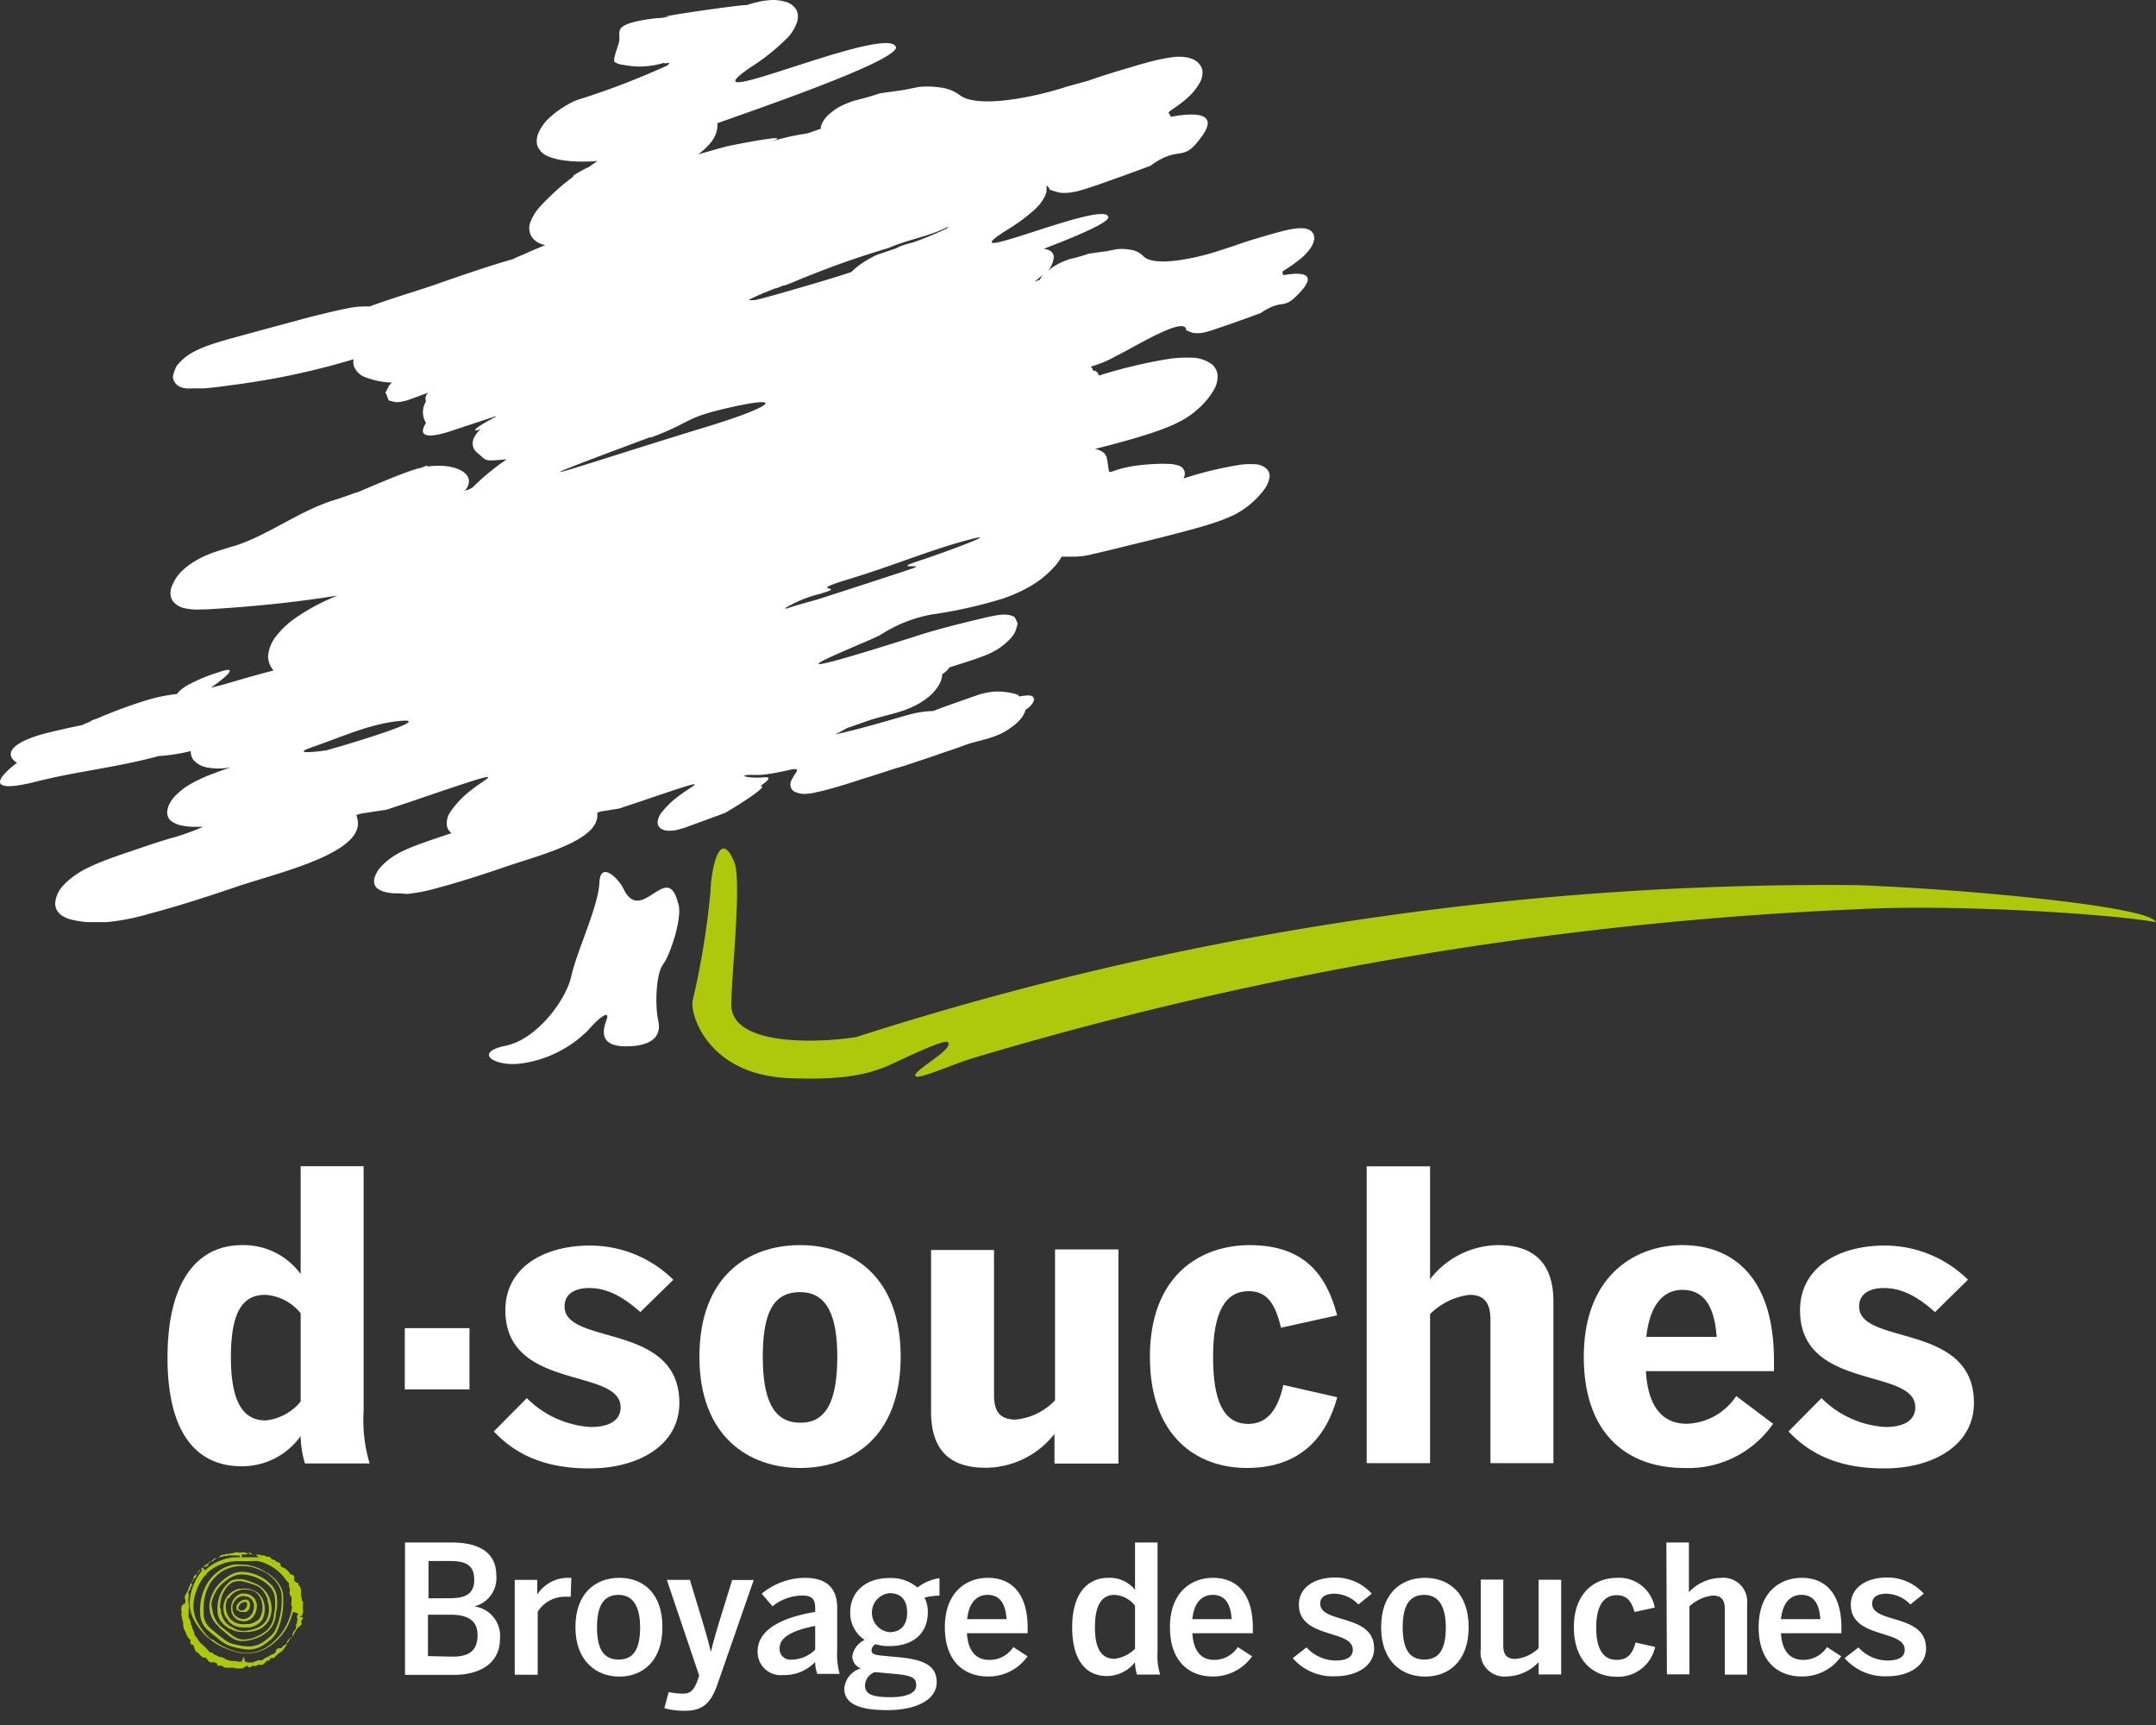
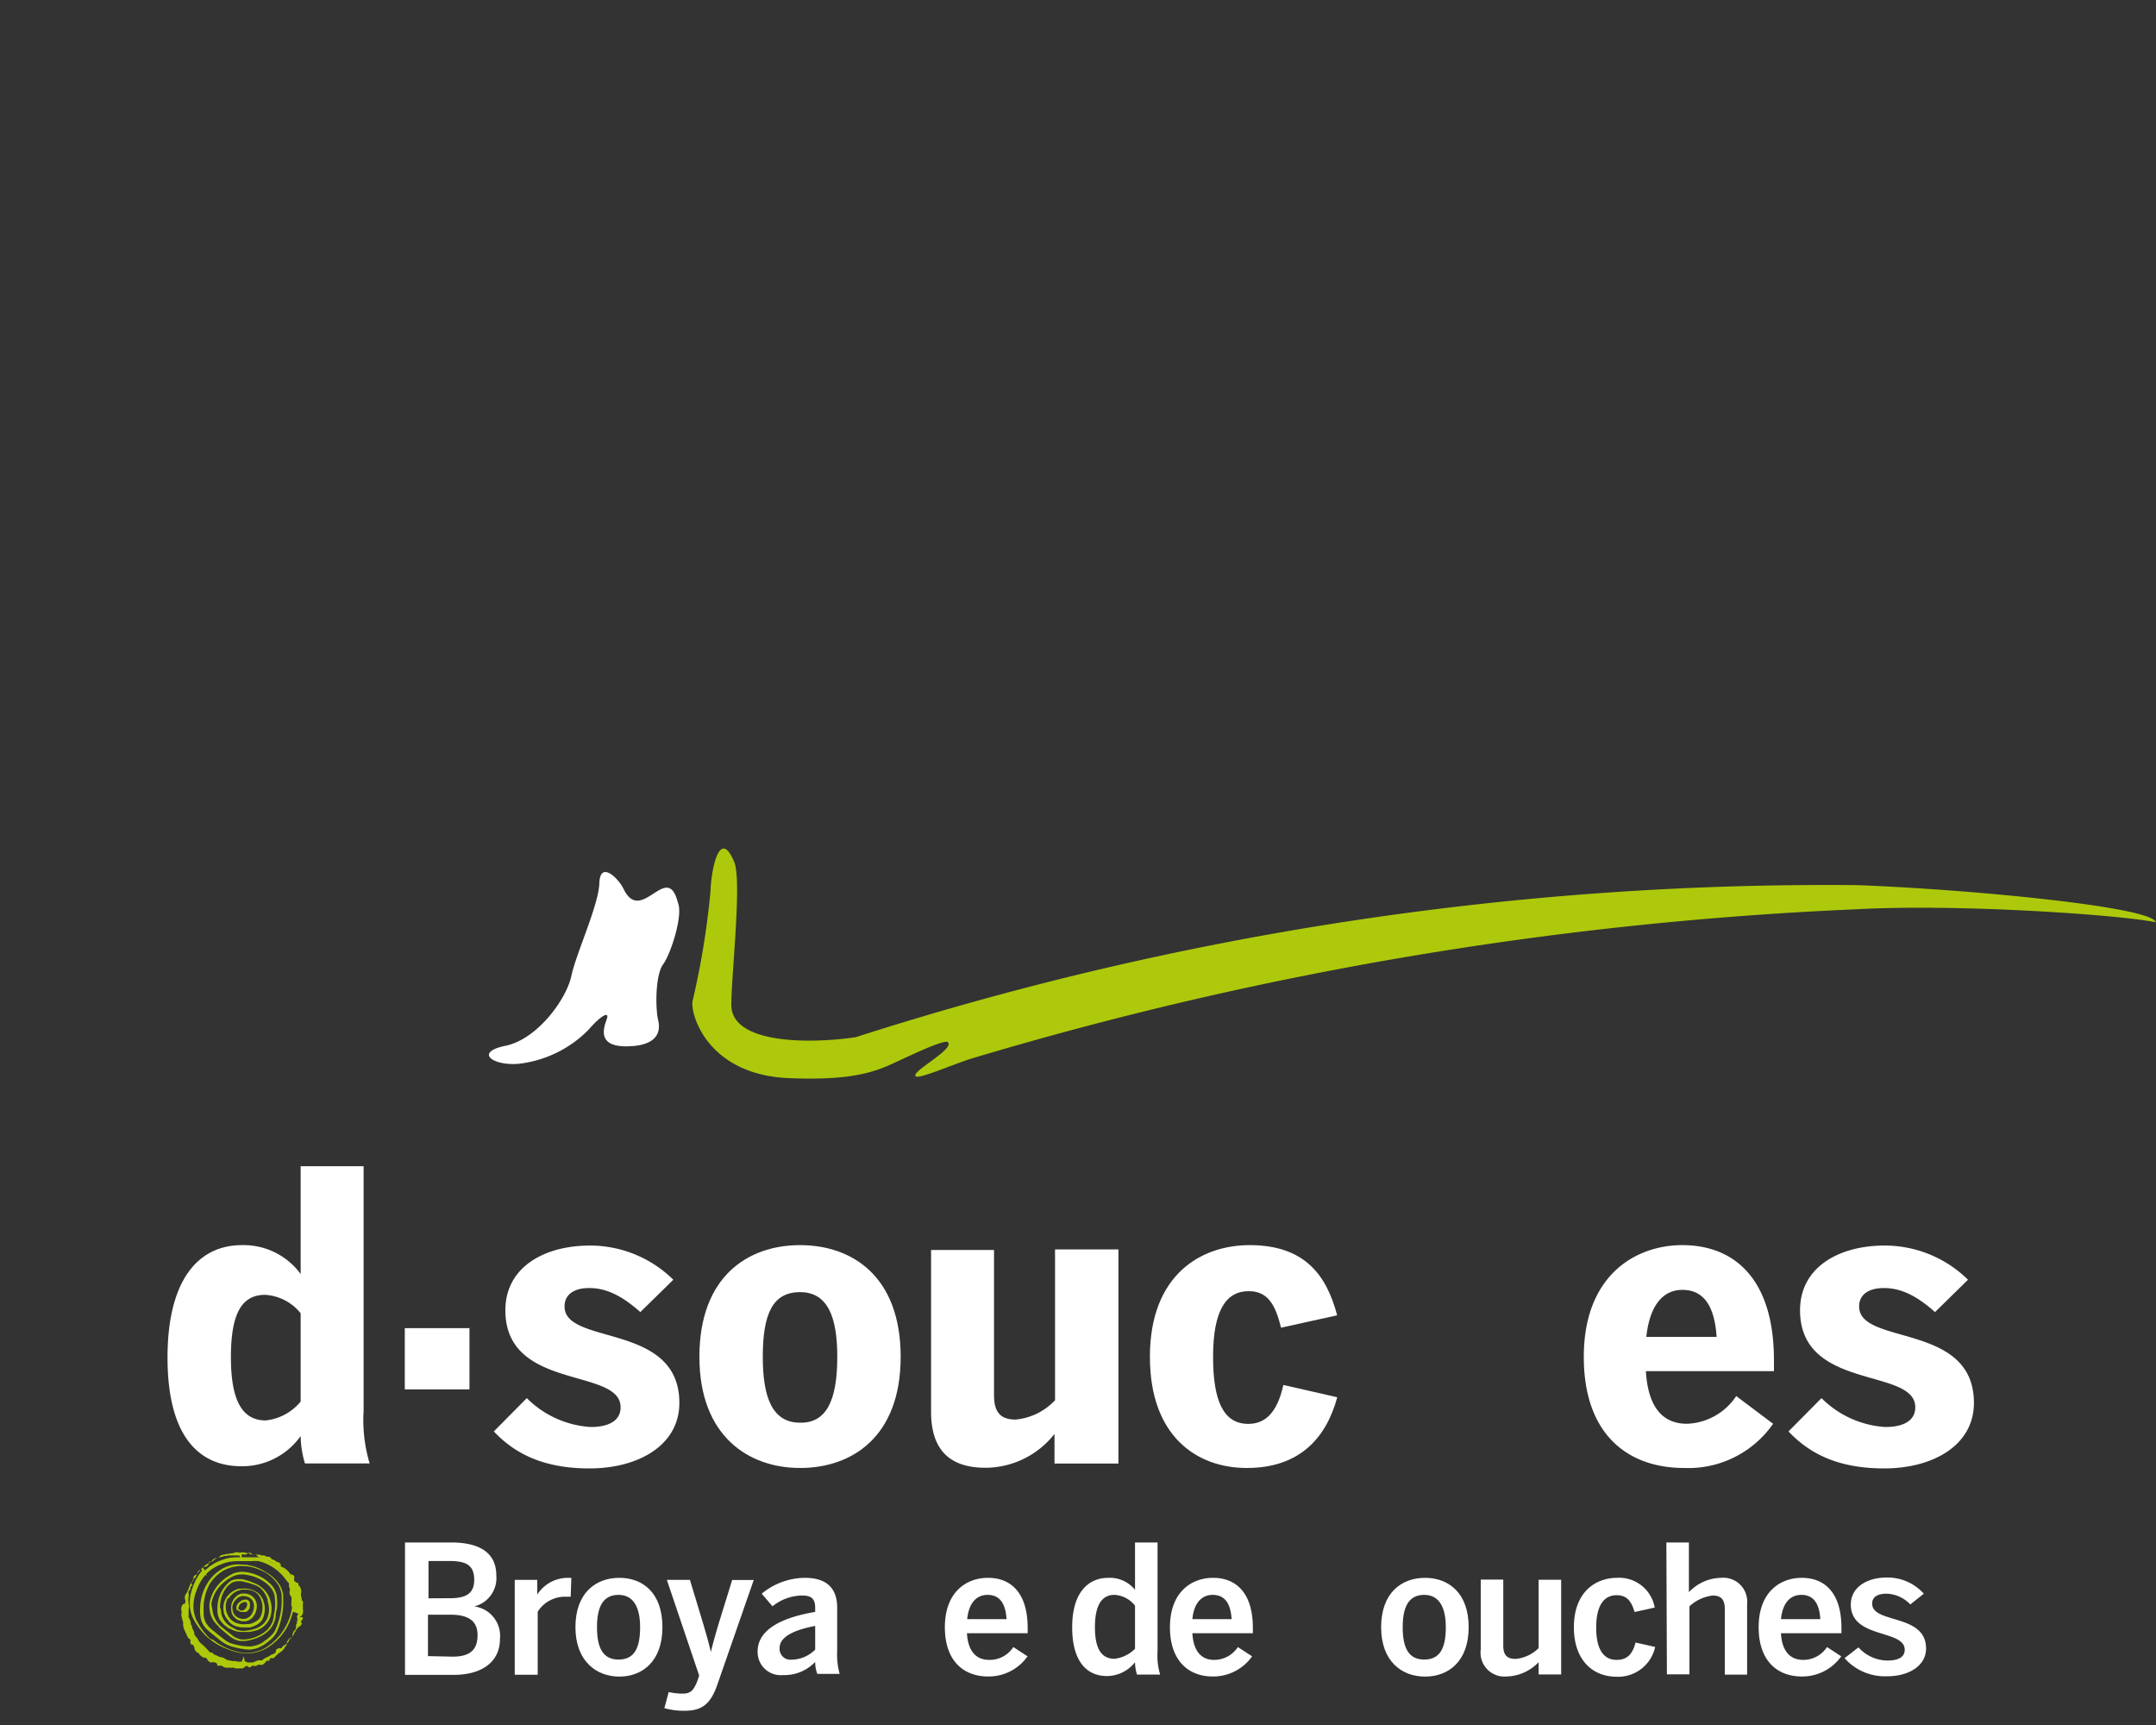
<svg xmlns="http://www.w3.org/2000/svg" viewBox="0 0 200 160" width="200px" height="160px">
  <rect x="0" y="0" width="200" height="160" fill="#333333" stroke="none" />
  <defs>
    <style>.a{fill:#aec90b;}.b{fill:#fff;}</style>
  </defs>
  <path class="a" d="M172.3,82.1A294.72,294.72,0,0,0,79.39,96.2c-4.12.62-11.55.69-11.55-3,0-2.78,1-11.51.27-13.25-1.38-3.31-2.15.83-2.2,2.7a74.47,74.47,0,0,1-1.66,10.18C64,94,65.59,99.69,73.18,100c4.38.18,6.91-.2,9-1.07,1-.4,5.38-2.62,5.75-2.26.64.64-3.35,2.68-3,3.13.12.41,3.5-1.1,5.24-1.63a336.25,336.25,0,0,1,82-13.83c9.6-.53,24.51.52,27.8,1.2C199.68,84.11,182.73,82.49,172.3,82.1Z" />
  <path class="b" d="M57.83,82.42c-.5-1-2.16-2.6-2.23-.52s-2.13,6.45-2.6,8.63S49.83,96.4,46.89,97s-1.16,1.88,1.23,1.67a10.82,10.82,0,0,0,6.44-3.12c1.27-1.46,2-1.77,1.72-1s-.9,2.5,1.78,2.5,3.29-1.14,3-2.39-.25-4.27.45-5.21,1.89-4.58,1.37-5.74C61.89,79.78,59.48,85.9,57.83,82.42Z" />
-   <path class="b" d="M46,38.65c-1.53.79-2.33,1.38-1.71,1.25l.29-.09v0a2.58,2.58,0,0,0-.5.6,1.28,1.28,0,0,0-.2,1,1.14,1.14,0,0,0,.41.6c.91.74.48.79,2.61.6H47a21.91,21.91,0,0,0-3.2,2.64l-.37.17-.31.1c1.27-1.51-.82-2.64-3.5-2.24.14-.16-.12-.08-.51.1a7.62,7.62,0,0,0-.82.22c-1.73.59-3.49,1.38-5.2,2.09H33c-.64.24-1.28.47-1.93.67-3.27,1-6.14,3.25-9.28,4.27l-.15.06.15-.06c-.08,0-1.4.41-2,.62a11.44,11.44,0,0,0-1.14.48,10.89,10.89,0,0,0-1.09.66,6.61,6.61,0,0,0-.8.69A3.67,3.67,0,0,0,16,54.24a1.64,1.64,0,0,0-.15,1.09,1.2,1.2,0,0,0,.41.66,1.89,1.89,0,0,0,.95.44,5.28,5.28,0,0,0,1.43.1c.66,0,1.32-.06,2-.1,3.07-.21,6.23-.52,9.44-1l1.22-.19c-.28.11-.55.23-.83.36a18.56,18.56,0,0,0-3.27,1.87A8,8,0,0,0,25.62,59a3.46,3.46,0,0,0-.75,1.82,2,2,0,0,0,.5,1.36h.05c-2,.5-4.57,1.29-4.93,1.38s-.61.16-.92.22c1.75-1.22,2.57-2.1.6-1.39a15.6,15.6,0,0,0-2.61,1.08,3,3,0,0,0-.54.33,2.5,2.5,0,0,0-.6.57,15.59,15.59,0,0,0-3.17.69A43.4,43.4,0,0,0,9,66.65l-.6.2h.15l-.71.3-.21.1c-1.15.24-2.31.49-3.48.79-3.3.88-3.73,2-2.57,2.71-2.19,1.66-2.59,2.89,2,1.69,3.75-.93,7.33-1.27,11.11-2.31a17.82,17.82,0,0,0,3-.46,1.41,1.41,0,0,0,.22.77,2.17,2.17,0,0,0,1.22.73,5.91,5.91,0,0,0,1.83.07l.44-.06c-.53.17-1.06.36-1.58.56a13.82,13.82,0,0,0-2.18,1,6.26,6.26,0,0,0-1.3,1,3.21,3.21,0,0,0-.59.77,1.86,1.86,0,0,0-.24.84,1,1,0,0,0,.47.87,2.39,2.39,0,0,0,.69.31,6.14,6.14,0,0,0,1.28.16h.89a25.07,25.07,0,0,1-2.55.94c-1.36.36-2.8.87-4.16,1.33-.93.31-1.86.63-2.78,1-.47.19-.94.39-1.4.63a8.63,8.63,0,0,0-1.16.72,6.18,6.18,0,0,0-1,.91,2.65,2.65,0,0,0-.67,1.57,1.27,1.27,0,0,0,.32.86,1.51,1.51,0,0,0,.49.38,3.06,3.06,0,0,0,.83.3,9.93,9.93,0,0,0,1.33.2H9.93a21.53,21.53,0,0,0,3.9-.77c2.76-.73,5.54-1.63,8.31-2.58,4.17-1.36,11.86-3.17,11-6.29,0-.09-.06-.19-.1-.29l.41-.13,2.42-.37,2.52-.84,1.25-.43c8.11-2.76,5.55-1.76,4-.49a8.52,8.52,0,0,0-1.88,2,1.79,1.79,0,0,0-.28,1.37,1.27,1.27,0,0,0,.4.57l-1.47.49c-.69.24-1.39.48-2.08.75-.36.14-.73.3-1.08.47a7.32,7.32,0,0,0-.93.55,5.64,5.64,0,0,0-.84.71,2.76,2.76,0,0,0-.75,1.22,1,1,0,0,0,.07.68.77.77,0,0,0,.27.3,1.92,1.92,0,0,0,.52.25,5.24,5.24,0,0,0,.88.16,8.86,8.86,0,0,1,1.26.06,15.8,15.8,0,0,0,2.82-.55c2-.53,4.11-1.21,6.18-1.92,3.11-1.08,8.75-2.42,8.68-4.86a.81.81,0,0,0,0-.22l.31-.1L57.42,75l1.89-.63.94-.32c6.07-2.06,4.13-1.3,2.87-.33a8.09,8.09,0,0,0-1.64,1.51A1.74,1.74,0,0,0,61,76.3a.71.71,0,0,0,.26.52,1.28,1.28,0,0,0,.57.22,3.07,3.07,0,0,0,1-.07l.7-.2,3-1.1h0l.75-.28c.21-.1,4.35-2.61,3.24-2.47h0c.22-.17,1.38-.91.35-.82-1.63.14-2.78-.29-.69-.22q.45,0,.9-.06c.74-.1,1.52-.26,2.3-.44,1.09-.2.3.32,0,1.08a.83.83,0,0,0,0,.62.76.76,0,0,0,.36.37,2.25,2.25,0,0,0,.88.19,5.59,5.59,0,0,0,1.29-.2c.48-.09,1-.25,1.46-.37l.94-.28.93-.29.94-.31.64-.19.3-.1.94-.3.94-.31L84,71l.94-.32,1.42-.47.94-.33,1.42-.48.94-.34c.81-.28,1.58-.41,2.39-.69.22-.07.43-.16.65-.25a5.47,5.47,0,0,0,1.07-.63,4,4,0,0,0,1.06-1,2.34,2.34,0,0,0,.31-.66l.13-.09a2.6,2.6,0,0,0,.31-.25l.19-.23.14-.28a.34.34,0,0,0-.09-.34.42.42,0,0,0-.25-.12,1.34,1.34,0,0,0-.4,0,4.07,4.07,0,0,0-.61.08.73.73,0,0,1-.14-.16,6.2,6.2,0,0,0-2.22-.29,7.09,7.09,0,0,0-1.52.32l-2.84,1c-.43.16-.85.31-1.27.48a9.77,9.77,0,0,0-2.41.38c-2.16.62-4.5,1.32-6.69,1.79.37-.18.73-.38,1.09-.58l.68-.24,1.26-.44c1.08-.37,2.15-.57,3.23-.93a7,7,0,0,0,.86-.34A6.88,6.88,0,0,0,86,64.75a4.12,4.12,0,0,0,1.17-1.35,1.93,1.93,0,0,0,.23-.86l.16-.11a2.37,2.37,0,0,0,.37-.34l.14-.18.19-.07c.78-.24,1.56-.49,2.35-.76l.78-.29a7.7,7.7,0,0,0,1.25-.63,7.61,7.61,0,0,0,1-.83,3.59,3.59,0,0,0,.48-.61,5.13,5.13,0,0,0,.28-.89c-.07-.17-.14-.34-.23-.51s-.36-.21-.38-.23a2.36,2.36,0,0,0-.45-.08,4,4,0,0,0-.91.07c-.41.06-.84.16-1.26.26-2,.48-4.16,1-6.27,1.69-17.28,5.48-4.51.59-3.23-.14A13.09,13.09,0,0,1,86.4,57,43,43,0,0,0,93,55.53a14.08,14.08,0,0,0,2.6-1.17,9.18,9.18,0,0,0,2.15-1.73,4.85,4.85,0,0,0,.73-1h1a6.75,6.75,0,0,0,2-.27c-.55.17,5.54-1.34,6.08-1.47,1.37-.35,2.75-.7,4.15-1.11.59-.18,1.19-.37,1.79-.6.33-.13.65-.27,1-.43a8.11,8.11,0,0,0,2.87-2.48,2.62,2.62,0,0,0,.38-.91,1,1,0,0,0-.15-.76,1.62,1.62,0,0,0-1.24-.54,6.27,6.27,0,0,0-1.37.06,33,33,0,0,0-5.19,1.26,1,1,0,0,0,.09-.64.84.84,0,0,0-.61-.57,3.05,3.05,0,0,0-.67-.13,13.19,13.19,0,0,0-1.54,0c-5.14.25-3.87,1.84-4.42-.63-.11-.42-.53-.65-1.07-.77,1.35-.34,2.71-.7,4.07-1.11.8-.24,1.6-.5,2.4-.81a10.21,10.21,0,0,0,1.27-.56,7.57,7.57,0,0,0,1.86-1.27A6.9,6.9,0,0,0,112.69,36a2.41,2.41,0,0,0,.26-1.16,1.47,1.47,0,0,0-.47-1,3.15,3.15,0,0,0-2-.66,11.13,11.13,0,0,0-2,.1,45.88,45.88,0,0,0-6.55,1.56.53.53,0,0,0-.07-.2.73.73,0,0,0-.3-.25h-.15a.47.47,0,0,0-.06-.15,1.67,1.67,0,0,0-.16-.24,9.93,9.93,0,0,0,2.38-1c1.73-.83,6.43-3.79,6.47-2.37.17.09.55.22.55.23a2.8,2.8,0,0,0,1,0l.38-.09c.39-.11.79-.25,1.18-.38,1.26-.43,2.52-.88,3.79-1.35,2.24-1.5,2-.08,3.72-2,1.38-1.51.46-1.89-1.63-1.51v-.06c-.07-.29-.22-.19.31-.53a11.45,11.45,0,0,0,1.15-.82,4.74,4.74,0,0,0,1-1,2,2,0,0,0,.43-1,1.19,1.19,0,0,0-.06-.37,1,1,0,0,0-.21-.3,1.37,1.37,0,0,0-.59-.26,3.66,3.66,0,0,0-.81,0,8.37,8.37,0,0,0-1,.18c-.63.15-1.27.33-1.91.52-1,.29-1.92.57-2.88.92l-1.42.46c-2,.66-6,1.56-7,.47a2,2,0,0,0-1.08-.56,4.79,4.79,0,0,0-1.36-.07l-1,.2c-.53.06-1.08.15-1.62.22a13.41,13.41,0,0,1-1.75.5c-.26.09-.52.19-.78.31a5.26,5.26,0,0,0-1,.59l-.22.19A2.63,2.63,0,0,0,97.74,24a.74.74,0,0,0-.06-.46.77.77,0,0,0-.31-.31,1.79,1.79,0,0,0-.56-.15c3.23-1.23,5.8-2.35,6-2.88.15-1.92-15.15,4.86-9.61,1.26A17.39,17.39,0,0,0,96,19.42l.14-.14a4.09,4.09,0,0,0,.75-1,1.48,1.48,0,0,0,.19-.88.6.6,0,0,0,0-.19.61.61,0,0,1,.29.38c.28.11.87.26.87.27a3.94,3.94,0,0,0,1.37-.06,2.4,2.4,0,0,0,.53-.12c.53-.14,1.06-.33,1.59-.5,1.67-.59,3.35-1.18,5-1.81,2.74-2,2.93-.16,4.71-2.66,1.5-2,0-2.41-2.85-1.87v-.08c-.2-.37-.38-.24.27-.69A12,12,0,0,0,110.24,9a5.24,5.24,0,0,0,1-1.24,1.85,1.85,0,0,0,.28-1.34A1.39,1.39,0,0,0,111.3,6a1.61,1.61,0,0,0-.4-.38,2.51,2.51,0,0,0-.93-.32,4.74,4.74,0,0,0-1.19,0c-.46.06-.93.15-1.38.25-.86.2-1.73.45-2.59.71-1.28.38-2.59.77-3.87,1.23l-2,.55c-2.64.88-8.23,2.12-9.94.76a3.77,3.77,0,0,0-1.74-.68,8.36,8.36,0,0,0-2-.06l-1.4.28-2.26.32a24.6,24.6,0,0,1-2.37.68,10.43,10.43,0,0,0-1,.39,5.27,5.27,0,0,0-1.23.79,2.67,2.67,0,0,0-.85,1.19.89.89,0,0,0,0,.23l-1.24.43-.63.1a23.84,23.84,0,0,0-3,.73c2.78-.89-2.14,0-3.92.39h0l-.45.12L65,14.25l-.24.07c1.16-.86,1.87-1.77,1.78-2.89h0l2.06-.73.17-.06h0C75.55,8.25,83,5.43,83.12,4.42,82.69,2,62.81,10.94,69.63,6.24A19.42,19.42,0,0,0,73,3.55a.87.87,0,0,0,.16-.17,3.74,3.74,0,0,0,.75-1.26,1.6,1.6,0,0,0,0-1.14,1.61,1.61,0,0,0-1-.8A4.19,4.19,0,0,0,71.64,0a8.27,8.27,0,0,0-1,.11A14.4,14.4,0,0,0,69.17.5c.65-.19-5.09.59-7,.94h0a5.23,5.23,0,0,0-.54.12c.09,0,.64-.09.35,0a5.58,5.58,0,0,1-1,.12c-.53.05-1.06.13-1.58.23C56.75,2.44,57.67,3,57.4,4c-.08.33-.6,1.61-.37,1.76a1.85,1.85,0,0,0,.76.25,8.86,8.86,0,0,0,1.36.16,8,8,0,0,0,2.48-.35c-.15.06.07.07.51,0-.15.12-.2.2-.12.2a71.37,71.37,0,0,1-8.59,3.29A9.52,9.52,0,0,0,51,10.89a4.39,4.39,0,0,0-1,1.33,1.94,1.94,0,0,0-.18,1.21,1.72,1.72,0,0,0,1,1.06,5.73,5.73,0,0,0,1.16.34,12.46,12.46,0,0,0,2.44.15c.33,0,.67,0,1-.07l-.24.19-.6.42c-.12,0-1.92,1-1.32.81a19.54,19.54,0,0,0-2.35,2,12.25,12.25,0,0,0-.87.9h0a4.37,4.37,0,0,0-.89,1.51A1.53,1.53,0,0,0,49.35,22a1.84,1.84,0,0,0,1.25.73c-.67.27-1.35.55-2,.86-.29.12-.59.23-.87.37l-.16.08-1,.29c-2.1.64-4.19,1.37-6.29,2.1-1.18.42-3.84,1.2-6,2a7.91,7.91,0,0,0-2,.16c-1.09.21-2.19.49-3.3.76.74-.21-7.75,2.09-7.86,2.13-.71.2-1.42.42-2.12.68a9.77,9.77,0,0,0-1.38.67c-.16.1-.31.21-.46.32L17,33.3a4.16,4.16,0,0,0-.64.69,3.8,3.8,0,0,0-.33,1,1.31,1.31,0,0,0,.35.68,1.54,1.54,0,0,0,.83.35,3.11,3.11,0,0,0,.61,0H19c1.18-.11,2.38-.28,3.59-.45a68.65,68.65,0,0,0,10.21-2.25,1.63,1.63,0,0,0,0,.54A1.73,1.73,0,0,0,33.92,35a7.8,7.8,0,0,0,2.24.48h.2a3,3,0,0,0-.29.32c0,.07-.41.72-.3.7s.23.75.38.66a3.08,3.08,0,0,0,.6.14,2.56,2.56,0,0,0,.62-.07l.39-.09,2-.73a.69.69,0,0,0-.24.82,1.9,1.9,0,0,0,0,2c-.69,1.06-.24,1.59,2.34.74l4.08-1.35H46M99.6,24.22Zm-2.9,1.29c0,.08-.1.16-.14.24a.77.77,0,0,0-.08.19l-.53.19A7.25,7.25,0,0,0,96.7,25.51ZM30.27,69.6s-3.78.54-1.2-.34,5.35-2.18,8.15-2.4S33.78,68.61,30.27,69.6ZM89.81,50.08c3.51-.94-2.3,1.2-4.74,2s1,.16-.47.66-5.4,1.78-8.58,2.8c-.13.06-1.7.46-2.8.82a.84.84,0,0,1-.41.08h0l.07-.06A11.66,11.66,0,0,1,76,55.1c3-.87-1.6-.07,2.67-1.36S86.3,51,89.81,50.08ZM80,9.66ZM82.43,23c1.77-.79,3.82-1.07,5.58-2-.11.09-.16.15-.11.16a30.68,30.68,0,0,1-3.31,1.36,7.09,7.09,0,0,0-1.21.38l-.25.13-1.73.59a8.89,8.89,0,0,0-1.92,1.15c-.18.15-.36.31-.52.47-.91.3-1.84.58-2.75.86-3.42,1-5.34,1.56-6.21,1.74h-.06l-.27,0h-.23v0h0l.15-.09h0l.27-.14h0l.4-.18h0l.5-.22h0l.59-.24h0l.61-.24h.09l.63-.25h.11l.65-.25A85,85,0,0,1,82.43,23Zm-28-7.34Zm5.9,24.94c4.11-1.53,2.92-1.83,7.72-2.88s3.59,0-2.37,1.83c-11.37,3.45-21.47,7-5.37,1Z" />
  <path class="b" d="M15.54,125.92c0-7.11,2.78-10.43,6.91-10.43a6.56,6.56,0,0,1,5.44,2.68v-10h5.84v22.71a14,14,0,0,0,.56,4.86h-6a9.16,9.16,0,0,1-.4-2.54A6.66,6.66,0,0,1,22.41,136C18.28,136,15.54,133,15.54,125.92ZM27.89,130v-8.19a4.58,4.58,0,0,0-3.29-1.71c-2.15,0-3.18,1.68-3.18,5.78,0,3.93,1,5.87,3.22,5.87A4.84,4.84,0,0,0,27.89,130Z" />
  <path class="b" d="M37.55,123.19h6v5.68h-6Z" />
  <path class="b" d="M45.81,132.77l3.06-3.09a9.16,9.16,0,0,0,5.92,2.68c1.71,0,2.78-.6,2.78-1.83,0-3.72-10.69-1.49-10.69-9,0-4,3.62-6,7.83-6a11,11,0,0,1,7.75,3.17l-3.06,3c-1.63-1.45-3.1-2.23-4.73-2.23-1.47,0-2.3.63-2.3,1.71,0,3.65,10.65,1.45,10.65,8.94,0,4-3.9,6.08-8.31,6.08C50.58,136.21,47.84,134.93,45.81,132.77Z" />
  <path class="b" d="M64.88,125.85c0-7.45,4.49-10.36,9.34-10.36s9.33,2.91,9.33,10.36S79,136.16,74.22,136.16,64.88,133.21,64.88,125.85Zm12.79,0c0-3.74-.91-6-3.45-6s-3.46,2-3.46,6c0,3.75.87,6.11,3.46,6.11C76.64,132,77.67,129.94,77.67,125.85Z" />
  <path class="b" d="M86.37,130.94v-15h5.84v13.46c0,1.49.52,2.27,2,2.27a5.76,5.76,0,0,0,3.66-1.79V115.89h5.88v19.86H97.82V133a8.18,8.18,0,0,1-6.32,3.14C88.44,136.16,86.37,134.82,86.37,130.94Z" />
  <path class="b" d="M106.67,125.85c0-7.57,4.69-10.36,9.26-10.36,5.17,0,7.15,2.87,8.11,6.51l-5.21,1.15c-.55-2.33-1.35-3.39-3-3.39-2.1,0-3.3,1.8-3.3,6.09,0,4,.92,6.22,3.26,6.22,1.47,0,2.66-.89,3.26-3.61l5,1.14c-1,3.69-3.42,6.56-8.39,6.56C111,136.16,106.67,133.21,106.67,125.85Z" />
-   <path class="b" d="M126.78,108.18h5.88v10.47a8.09,8.09,0,0,1,6.31-3.16c3,0,5.13,1.37,5.13,5.22v15h-5.84v-13.3c0-1.53-.56-2.31-1.91-2.31a6.17,6.17,0,0,0-3.69,1.79v13.82h-5.88Z" />
  <path class="b" d="M146.92,125.85c0-7.57,4.81-10.36,9.14-10.36,4.76,0,8.5,3.05,8.5,10.69v1H152.68c.2,3.39,1.59,4.88,3.81,4.88a5.73,5.73,0,0,0,4.57-2.57l3.42,2.57a9.57,9.57,0,0,1-8.26,4.1C151.13,136.16,146.92,133.18,146.92,125.85ZM159.24,124c-.2-3-1.28-4.36-3.18-4.36-1.63,0-3,1.2-3.34,4.36Z" />
  <path class="b" d="M165.91,132.77l3.06-3.09a9.16,9.16,0,0,0,5.92,2.68c1.71,0,2.78-.6,2.78-1.83,0-3.72-10.69-1.49-10.69-9,0-4,3.62-6,7.83-6a11,11,0,0,1,7.75,3.17l-3.06,3c-1.63-1.45-3.1-2.23-4.73-2.23-1.47,0-2.31.63-2.31,1.71,0,3.65,10.65,1.45,10.65,8.94,0,4-3.89,6.08-8.3,6.08C170.68,136.21,167.94,134.93,165.91,132.77Z" />
  <path class="b" d="M37.57,143.07h4.29c2.37,0,4.18.78,4.18,3.06A2.71,2.71,0,0,1,44,149h0a2.76,2.76,0,0,1,2.38,3c0,2.32-1.92,3.35-4.27,3.35H37.57Zm4.15,5.17c1.48,0,2.27-.41,2.27-1.7s-.66-1.75-2.24-1.75h-2v3.46Zm.27,5.42c1.62,0,2.31-.64,2.31-2s-.91-1.89-2.51-1.89H39.7v3.84Z" />
  <path class="b" d="M47.75,146.54h2.09v1.36h0a3.37,3.37,0,0,1,2.89-1.55H53l-.06,1.75h-.47a3,3,0,0,0-2.59,1.39v5.85H47.75Z" />
  <path class="b" d="M53.38,150.93c0-3.17,1.87-4.58,4.07-4.58s4,1.41,4,4.58-1.87,4.58-4,4.58S53.38,154.07,53.38,150.93Zm6,0c0-1.77-.57-3-2-3s-2,1.08-2,3,.55,3,2,3,2-1.05,2-3Z" />
  <path class="b" d="M61.63,158.44l.4-1.5a5.79,5.79,0,0,0,1.31.15c.73,0,1-.33,1.32-1.09l.2-.58-3-8.88H64l1.21,4c.29,1,.51,1.71.73,2.69h0c.25-1,.47-1.78.77-2.77l1.21-3.91h2l-3.37,9.69c-.57,1.63-1.28,2.44-3,2.44A6.93,6.93,0,0,1,61.63,158.44Z" />
  <path class="b" d="M70.28,153.18c0-1.84,1.84-3.08,5.34-3.67v-.38c0-.84-.35-1.14-1.21-1.14a4.46,4.46,0,0,0-2.75,1l-1-1.17a6.36,6.36,0,0,1,4-1.47c2,0,3,.94,3,2.77v4a6.7,6.7,0,0,0,.23,2.14H75.82a3,3,0,0,1-.2-1.11,3.94,3.94,0,0,1-3,1.22,2.14,2.14,0,0,1-2.33-1.93A2.35,2.35,0,0,1,70.28,153.18Zm5.34-.15v-2.22c-2.29.44-3.3,1.14-3.3,2.05a1,1,0,0,0,.91,1.08h.23a3.14,3.14,0,0,0,2.16-.93Z" />
-   <path class="b" d="M87.15,146.38V148a6.46,6.46,0,0,0-1.39.18,2.9,2.9,0,0,1,.31,1.35c0,2-1.39,3.15-3.56,3.15a4,4,0,0,1-1.28-.17.64.64,0,0,0-.38.55c0,.31.18.43,1,.51l1.37.13c2.68.22,3.67.9,3.67,2.34,0,1.64-1.93,2.58-4.57,2.58-2.93,0-4-.75-4-2a2.13,2.13,0,0,1,1.53-1.87,1.23,1.23,0,0,1-.79-1.11,2,2,0,0,1,1.15-1.53,3,3,0,0,1-1.34-2.55c0-1.92,1.43-3.19,3.62-3.19a3.74,3.74,0,0,1,2.62.88A4.29,4.29,0,0,1,87.15,146.38Zm-6.91,9.93c0,.81.62,1.11,2.37,1.11,1.39,0,2.38-.35,2.38-1.08s-.37-.94-2.11-1.09l-1.52-.14H81.1a1.4,1.4,0,0,0-.86,1.19Zm3.91-6.73c0-1.16-.55-1.81-1.64-1.81a1.82,1.82,0,0,0,0,3.62c1.07,0,1.64-.68,1.64-1.82Z" />
  <path class="b" d="M87.65,150.93c0-3.27,2-4.58,4-4.58,2.18,0,3.68,1.45,3.68,4.64v.5H89.7c.09,1.66.85,2.47,2.06,2.47A2.6,2.6,0,0,0,94,152.77l1.32.86a4.41,4.41,0,0,1-3.63,1.87C89.43,155.51,87.65,154.1,87.65,150.93Zm5.72-.75c-.09-1.47-.64-2.25-1.76-2.25-.92,0-1.72.61-1.89,2.25Z" />
  <path class="b" d="M99.46,150.93c0-3.17,1.45-4.58,3.35-4.58a3,3,0,0,1,2.48,1.11v-4.39h2.09v10.11a6,6,0,0,0,.24,2.14h-2.15a3.94,3.94,0,0,1-.18-1.14,3.36,3.36,0,0,1-2.6,1.28C100.8,155.46,99.46,154.09,99.46,150.93Zm5.83,2v-4a2.61,2.61,0,0,0-1.91-1c-1.14,0-1.81.9-1.81,3s.67,2.93,1.83,2.93a3.24,3.24,0,0,0,1.89-.93Z" />
  <path class="b" d="M108.53,150.93c0-3.27,2-4.58,4-4.58,2.18,0,3.69,1.45,3.69,4.64v.5h-5.61c.09,1.66.84,2.47,2,2.47a2.62,2.62,0,0,0,2.22-1.19l1.32.86a4.41,4.41,0,0,1-3.63,1.87C110.31,155.51,108.53,154.1,108.53,150.93Zm5.72-.75c-.09-1.47-.64-2.25-1.76-2.25-.91,0-1.72.61-1.88,2.25Z" />
-   <path class="b" d="M119.92,153.8l1.28-1a3.67,3.67,0,0,0,2.7,1.22c1,0,1.59-.31,1.59-1,0-1.91-5-1-5-4.19,0-1.59,1.46-2.51,3.33-2.51a4.52,4.52,0,0,1,3.43,1.5l-1.24,1a3.16,3.16,0,0,0-2.2-1c-.88,0-1.34.33-1.34.92,0,1.89,5,.91,5,4.16,0,1.64-1.65,2.58-3.6,2.58A4.92,4.92,0,0,1,119.92,153.8Z" />
  <path class="b" d="M128.12,150.93c0-3.17,1.87-4.58,4.07-4.58s4.05,1.41,4.05,4.58-1.87,4.58-4.05,4.58S128.12,154.07,128.12,150.93Zm6,0c0-1.77-.57-3-2-3s-2,1.08-2,3,.55,3,2,3,2-1.05,2-3Z" />
  <path class="b" d="M137.36,153v-6.49h2.09v6.11c0,.86.31,1.25,1.15,1.25a3.51,3.51,0,0,0,2.13-1v-6.34h2.09v8.78h-2.09v-1.14a4.22,4.22,0,0,1-3,1.33,2.21,2.21,0,0,1-2.38-2A2,2,0,0,1,137.36,153Z" />
  <path class="b" d="M146,150.93c0-3.25,2-4.58,4-4.58a3.35,3.35,0,0,1,3.5,2.76l-1.87.41c-.31-1.06-.75-1.56-1.67-1.56-1.08,0-1.89.83-1.89,3,0,1.94.63,3,1.89,3,.86,0,1.45-.39,1.76-1.61l1.82.41a3.51,3.51,0,0,1-3.63,2.76C147.83,155.51,146,154.07,146,150.93Z" />
  <path class="b" d="M154.58,143.07h2.09v4.61a4.2,4.2,0,0,1,3-1.33,2.21,2.21,0,0,1,2.4,2,2.57,2.57,0,0,1,0,.48v6.5H160v-6.07c0-.86-.31-1.27-1.12-1.27a3.86,3.86,0,0,0-2.16,1v6.31h-2.09Z" />
  <path class="b" d="M163.14,150.93c0-3.27,2-4.58,4-4.58,2.18,0,3.68,1.45,3.68,4.64v.5h-5.61c.09,1.66.85,2.47,2.06,2.47a2.61,2.61,0,0,0,2.21-1.19l1.32.86a4.41,4.41,0,0,1-3.63,1.87C164.92,155.51,163.14,154.1,163.14,150.93Zm5.72-.75c-.09-1.47-.64-2.25-1.76-2.25-.92,0-1.72.61-1.89,2.25Z" />
  <path class="b" d="M171.11,153.8l1.29-1a3.65,3.65,0,0,0,2.69,1.22c1,0,1.6-.31,1.6-1,0-1.91-5-1-5-4.19,0-1.59,1.47-2.51,3.34-2.51a4.52,4.52,0,0,1,3.43,1.5l-1.25,1a3.16,3.16,0,0,0-2.2-1c-.88,0-1.34.33-1.34.92,0,1.89,5,.91,5,4.16,0,1.64-1.65,2.58-3.59,2.58A5,5,0,0,1,171.11,153.8Z" />
  <path class="a" d="M18.57,149.74a2.33,2.33,0,0,0,.18.77,2.08,2.08,0,0,0,.47.64c.17.16.36.32.55.47l.08.06.34.27.19.16a4.07,4.07,0,0,0,.65.43,3.23,3.23,0,0,0,.74.25A6.6,6.6,0,0,0,23,153h.27l.33-.06a1.66,1.66,0,0,0,.43-.14,3.45,3.45,0,0,0,.67-.39,5.76,5.76,0,0,0,.59-.5,2.2,2.2,0,0,0,.44-.65,7,7,0,0,0,.54-3V148a2.29,2.29,0,0,0-.46-1.18,3.52,3.52,0,0,0-1.14-1,4.17,4.17,0,0,0-1.39-.59,3.12,3.12,0,0,0-.86-.11,3.75,3.75,0,0,0-.67,0,3.33,3.33,0,0,0-1.42.57,3.87,3.87,0,0,0-1.06,1.11,4.63,4.63,0,0,0-.71,2.51A2.65,2.65,0,0,0,18.57,149.74Zm.89-2.83a3.88,3.88,0,0,1,1-1.06,3.48,3.48,0,0,1,2-.6,5.56,5.56,0,0,1,.82.08,5.59,5.59,0,0,1,1.37.54,3.78,3.78,0,0,1,1.07,1,2.28,2.28,0,0,1,.41,1.12v.24a6.61,6.61,0,0,1-.56,2.88,1.82,1.82,0,0,1-.4.58,3.51,3.51,0,0,1-.56.46,2.25,2.25,0,0,1-1,.5l-.29.06a5.05,5.05,0,0,1-1.45-.17,2.7,2.7,0,0,1-.68-.22,4,4,0,0,1-.6-.42l-.21-.16-.31-.25-.06-.06h0a4.79,4.79,0,0,1-.55-.46,1.88,1.88,0,0,1-.41-.56,1.79,1.79,0,0,1-.16-.69v-.41A4.6,4.6,0,0,1,19.46,146.91Zm2.6,2.45.13.09a.44.44,0,0,0,.27.07h.36a.83.83,0,0,0,.35-.39V149a.61.61,0,0,0-.07-.49h0l-.05-.05-.12-.08a.62.62,0,0,0-.27,0,.77.77,0,0,0-.29.1l-.15.11a.82.82,0,0,0-.28.38.53.53,0,0,0,0,.25v.12l.12,0Zm.11-.41a1,1,0,0,1,.23-.27h.06a.82.82,0,0,1,.26-.1h0a.28.28,0,0,1,.18.09.42.42,0,0,1,0,.31h0a.65.65,0,0,1-.17.26.53.53,0,0,1-.31.15.39.39,0,0,1-.21-.08.32.32,0,0,1-.09-.08v0a.25.25,0,0,1,.05-.22ZM28,150.54c-.05,0-.08-.08-.08-.13a.26.26,0,0,1,.08-.13.31.31,0,0,0,.09-.19V150h-.3a.56.56,0,0,0,.31-.39,1.09,1.09,0,0,0,0-.36v-.2a1.22,1.22,0,0,1,0-.27v-.06h0a.19.19,0,0,0,0-.15.16.16,0,0,0-.11-.13h0a.14.14,0,0,1,0-.09v-.11a.3.3,0,0,0-.06-.14V148a.53.53,0,0,1,0-.25.41.41,0,0,0,0-.22.57.57,0,0,0-.06-.25l-.06-.14h0a.69.69,0,0,1-.13-.11h0a.11.11,0,0,0,0-.08h0c0-.08,0-.11-.07-.14h-.07a.38.38,0,0,1-.13-.09c-.1-.07-.13-.1-.13-.19v-.1a.36.36,0,0,0,0-.25.45.45,0,0,0-.17-.13H27a.3.3,0,0,1-.12-.13l-.06-.08a2,2,0,0,0-.43-.39l-.14-.07a.24.24,0,0,1-.21-.15v-.07a.24.24,0,0,0-.06-.15l-.16-.12H25.7l-.16-.12a.72.72,0,0,0-.21-.12h-.07a.16.16,0,0,1-.1-.1l-.09-.1a.36.36,0,0,0-.2-.06h-.13l-.12-.06-.11-.06h-.29l-.07-.06H24a.86.86,0,0,0-.32,0h-.07a.28.28,0,0,1-.18,0s-.05,0-.08-.07a.29.29,0,0,0-.12-.1.67.67,0,0,0-.2,0,.13.13,0,0,1-.12,0h-.09l-.18-.05h-.28a.26.26,0,0,1-.24,0h0a.83.83,0,0,0-.51.08h-.15a1.7,1.7,0,0,1-.31.06,2.32,2.32,0,0,0-.38.07h-.09l-.2.07-.09.09-.11.08a.5.5,0,0,1-.26.08.46.46,0,0,0-.27.15,1.72,1.72,0,0,1-.48.37,2.21,2.21,0,0,0-.52.39l-.07.08a.4.4,0,0,1-.1.12h-.06a.52.52,0,0,0-.17.16l-.05.11a.17.17,0,0,1-.06.11l-.09.07a.52.52,0,0,0-.19.17.45.45,0,0,0,0,.19v.1a.4.4,0,0,1-.11.14l-.07.07a1,1,0,0,0-.19.36.77.77,0,0,0-.07.16.6.6,0,0,1-.09.22,1.35,1.35,0,0,1-.14.3.58.58,0,0,0-.1.62h0a.41.41,0,0,1,0,.22.37.37,0,0,1-.08.15H17a.63.63,0,0,0-.16.64v0a.28.28,0,0,1,0,.18h0a.76.76,0,0,0,0,.3,1.17,1.17,0,0,0,.05.2,1.7,1.7,0,0,0,.1.37v.22a1.11,1.11,0,0,0,.07.37l.09.22.15.32a1.4,1.4,0,0,0,.15.3.25.25,0,0,0,.12.11.24.24,0,0,1,.09.11.21.21,0,0,1,0,.11.49.49,0,0,0,0,.17.38.38,0,0,0,.15.16.1.1,0,0,1,.08,0,.63.63,0,0,1,.15.32.64.64,0,0,0,.06.18.51.51,0,0,0,.16.2h.05a.43.43,0,0,1,.16.14.93.93,0,0,0,.43.35h.11a.21.21,0,0,1,.13.05l.07.09.06.1h0a1.21,1.21,0,0,0,.2.19.45.45,0,0,0,.23,0h.09a.51.51,0,0,1,.36.15v.17h.36a.2.2,0,0,1,.16.07h0a.64.64,0,0,0,.38.12h.56a.16.16,0,0,1,.11,0l.1.06h.66a.78.78,0,0,0,.22-.12.32.32,0,0,1,.18-.1H23v.05a.17.17,0,0,0,.21.06l.1-.06a.41.41,0,0,1,.21-.1h0v.05h.06a.43.43,0,0,0,.34-.11H24a.17.17,0,0,1,.14,0h.2a.87.87,0,0,0,.27-.23c.11-.13.18-.2.34-.15H25v-.07a.21.21,0,0,1,.11-.17h.09a.15.15,0,0,1,.13,0l.05,0h0a2.39,2.39,0,0,0,.23-.22,2,2,0,0,1,.26-.24l.15-.1a1.06,1.06,0,0,0,.36-.37.43.43,0,0,1,.13-.19h0a.17.17,0,0,0,.07-.1.21.21,0,0,0,0-.11v-.07a1.39,1.39,0,0,1,.3-.47h0A.26.26,0,0,0,27,152a.14.14,0,0,0,0-.09v-.06l.08-.06a.21.21,0,0,0,.1-.06.42.42,0,0,0,.09-.14v-.06l.09-.16a.71.71,0,0,0,.13-.22.53.53,0,0,1,.12-.14.53.53,0,0,0,.12-.14h0A.37.37,0,0,0,28,150.54Zm-.29-.85a.49.49,0,0,0-.12.13.34.34,0,0,0,0,.31v.19h0a.25.25,0,0,0-.05.19v.09h0a.27.27,0,0,0-.07.08.33.33,0,0,0,0,.14v.06a.75.75,0,0,1-.09.3l-.08.08a.27.27,0,0,0-.09.12.53.53,0,0,0-.06.19.21.21,0,0,1,0,.11.58.58,0,0,1-.14.17l-.07.07a.46.46,0,0,0-.12.23.37.37,0,0,1-.05.11,1.28,1.28,0,0,1-.39.34h0a.67.67,0,0,0-.22.19v.08h-.25a.47.47,0,0,0-.28.14.39.39,0,0,0-.05.13.17.17,0,0,1,0,.1.54.54,0,0,1-.28.19.85.85,0,0,0-.25.13,1.25,1.25,0,0,1-.28.15,1.34,1.34,0,0,0-.24.12.25.25,0,0,0-.1.08l-.12.09H24a.76.76,0,0,0-.32.11l-.23.08a2.44,2.44,0,0,1-.54,0,.29.29,0,0,0-.14-.08s-.07,0-.08-.05a.17.17,0,0,1,0-.1.34.34,0,0,0-.05-.17l-.09-.16v.18a.22.22,0,0,1-.05.12.73.73,0,0,0-.07.19H22.1a.69.69,0,0,1-.24-.05h-.12l-.17,0-.29-.06a.77.77,0,0,1-.41-.16l-.11-.07-.3-.09a.53.53,0,0,1-.29-.1l-.18-.09h-.06a.23.23,0,0,1-.12-.1l-.1-.08-.16-.07a.17.17,0,0,1-.1,0,.22.22,0,0,1-.07-.09l-.09-.11a1,1,0,0,1-.17-.18l-.18-.18-.07-.06-.05-.05a1.55,1.55,0,0,1-.27-.24,1.2,1.2,0,0,1-.18-.26,1,1,0,0,0-.12-.19l-.09-.11-.07-.07a.34.34,0,0,1-.06-.15v-.1h0a3,3,0,0,0-.2-.45.17.17,0,0,1,0-.12,1,1,0,0,0-.07-.15c-.07-.1-.07-.1-.06-.16v-.07a1,1,0,0,0-.09-.28L17.5,150a.53.53,0,0,1,0-.25v-.29a.54.54,0,0,1,0-.18h0a.14.14,0,0,0,0-.09.5.5,0,0,0,0-.38v-.13a1.75,1.75,0,0,1,0-.56v-.08a.38.38,0,0,0,0-.15.33.33,0,0,0,0-.14.1.1,0,0,1,0-.15l0,0,.07-.07a.56.56,0,0,0,.12-.31v-.1h.09l.06-.11a.47.47,0,0,1-.11-.13.35.35,0,0,0,.1-.2,1.12,1.12,0,0,1,.05-.13l.11-.1a.58.58,0,0,0,.18-.2l.06-.14a1.34,1.34,0,0,1,.12-.24l.13-.13a1.29,1.29,0,0,0,.19-.21h0l.07.15h0a5,5,0,0,0-.88,1.6,4,4,0,0,0-.24,1.81h0a3.26,3.26,0,0,0,.23.88,5.67,5.67,0,0,0,.45.8,6.14,6.14,0,0,0,.94,1.09l.3.24a5.48,5.48,0,0,0,1.59.87,6.64,6.64,0,0,0,.86.28,3.31,3.31,0,0,0,.83.1H23a2.86,2.86,0,0,0,.77-.1,3.61,3.61,0,0,0,1-.4A5.2,5.2,0,0,0,27,150.08a5.47,5.47,0,0,0,.34-1.8,4.26,4.26,0,0,0-.09-.86v0a3.81,3.81,0,0,0-.13-.45,2.91,2.91,0,0,0-.23-.42,8.11,8.11,0,0,0-.85-.91c-.14-.13-.28-.26-.41-.4a3.3,3.3,0,0,0-1.67-.8H22.2a7,7,0,0,0-.92.06,4.48,4.48,0,0,0-.88.27,3.91,3.91,0,0,0-1.37.89l-.06-.07h0l-.16-.17h0a.08.08,0,0,1,.06-.09H19a.5.5,0,0,0,.24-.09.44.44,0,0,0,.14-.25c0-.09,0-.14.11-.15h.07a.27.27,0,0,0,.25-.1,1.16,1.16,0,0,1,.46-.29h.15a.08.08,0,0,0,.07-.05h.18l.08-.08h.12a.22.22,0,0,0,.16,0,.12.12,0,0,0,.07-.05h.06a.09.09,0,0,0,.1,0H22a.15.15,0,0,0,.13,0h.08l.08.17v.08h.13v-.11a.88.88,0,0,0,0-.23.31.31,0,0,1,.19,0,.37.37,0,0,0,.21,0,.19.19,0,0,0,.15-.08S23,144,23,144h0a.1.1,0,0,0,.06.08.71.71,0,0,0,.37.12h.28c.05,0,.06,0,.09.06s0,0,.05.05a.55.55,0,0,0,.31.16.09.09,0,0,0,.1,0h0l.08.07a.68.68,0,0,0,.27.13h.08l.19.06a.48.48,0,0,1,.16.08h0l.13.07.13.07.09.11.06.08a2,2,0,0,0,.36.29l.09.07h0l.11.08h0a.17.17,0,0,0,0,.14.43.43,0,0,0,.2.18c.06,0,.13.09.16.16v.09a.3.3,0,0,0,.06.14.64.64,0,0,0,.17.16l.08.06a.17.17,0,0,1,0,.1.24.24,0,0,0,0,.12.14.14,0,0,0,.12.06h0v.06h0a.38.38,0,0,1,0,.15v.08a.84.84,0,0,0,.09.28v.18a.54.54,0,0,0,.08.5.75.75,0,0,1,.07.12.38.38,0,0,1,0,.15v.13a.11.11,0,0,0,0,.08h0v.08a.58.58,0,0,0,0,.32h0a.66.66,0,0,0,.06.2c0,.13.1.24,0,.34ZM19.12,146a3.69,3.69,0,0,1,1.37-.89,3.6,3.6,0,0,1,.83-.25,6.51,6.51,0,0,1,.88-.06h1.16a3.21,3.21,0,0,1,.62,0,4.41,4.41,0,0,1,2.6,1.81l.17.17a2.16,2.16,0,0,1,.2.36,3.31,3.31,0,0,1,.12.42h0a4.45,4.45,0,0,1,.08.81,5.33,5.33,0,0,1-2.46,4.43,3.17,3.17,0,0,1-.93.39,2.58,2.58,0,0,1-.73.11,2.89,2.89,0,0,1-.88-.07,6.4,6.4,0,0,1-.85-.26,5.66,5.66,0,0,1-1.53-.87l-.27-.1a5.87,5.87,0,0,1-.9-1.08,6.36,6.36,0,0,1-.43-.77,3.65,3.65,0,0,1-.21-.82h0a3.89,3.89,0,0,1,.24-1.72,4.57,4.57,0,0,1,.85-1.52h.05l.09.1Zm1.17,4.92h0l.92.78a2.78,2.78,0,0,0,.51.33,1.48,1.48,0,0,0,.61.18h.19a2.68,2.68,0,0,0,.84-.13l.19-.05a3.63,3.63,0,0,0,1.11-.56,2.24,2.24,0,0,0,.77-1,2.53,2.53,0,0,0,.14-.49v-.11a3.22,3.22,0,0,1,.11-.6,4.43,4.43,0,0,0,0-1.15v-.08a2,2,0,0,0-.59-1.12,3.71,3.71,0,0,0-1-.71,4,4,0,0,0-1.65-.42h0a2.61,2.61,0,0,0-.73.13,4.23,4.23,0,0,0-1.05.66,3.59,3.59,0,0,0-1.22,2.1,2.81,2.81,0,0,0,0,.58,2.37,2.37,0,0,0,.89,1.63Zm-.68-2.17a3.31,3.31,0,0,1,1.18-2,3.68,3.68,0,0,1,1-.61,2.13,2.13,0,0,1,1.12-.06,4,4,0,0,1,1.11.35,3.48,3.48,0,0,1,.95.67,1.83,1.83,0,0,1,.52,1v.1a3.83,3.83,0,0,1,0,1.07c0,.19-.06.38-.1.58V150a3.74,3.74,0,0,1-.12.45,2.16,2.16,0,0,1-.69.9,3.72,3.72,0,0,1-1,.54l-.2.06a3,3,0,0,1-.94.12,1.83,1.83,0,0,1-1-.47l-.94-.74a2.49,2.49,0,0,1-.67-1,2.38,2.38,0,0,1-.13-.6,2.44,2.44,0,0,1-.09-.54Zm2.42,1.5a1.93,1.93,0,0,0,.47.13h.29a1.21,1.21,0,0,0,.62-.33,1.65,1.65,0,0,0,.4-.88,1.28,1.28,0,0,0,0-.39,1.14,1.14,0,0,0-.24-.55,1.19,1.19,0,0,0-.88-.42h-.27a1.12,1.12,0,0,0-.61.36,1.35,1.35,0,0,0-.37.86.67.67,0,0,0,0,.2,1.11,1.11,0,0,0,.24.71,1.47,1.47,0,0,0,.32.29Zm-.48-1.2a1.33,1.33,0,0,1,.38-.73.88.88,0,0,1,.51-.27.45.45,0,0,1,.23,0,1,1,0,0,1,.7.33.93.93,0,0,1,.18.47,1.4,1.4,0,0,1,0,.29,1.37,1.37,0,0,1-.32.74,1.08,1.08,0,0,1-.5.28h-.21a1.11,1.11,0,0,1-.71-.32h0a1,1,0,0,1-.24-.59Zm-1.14,1.2a2.48,2.48,0,0,0,.42.5l.43.31h.06a3.82,3.82,0,0,0,.46.21,2.2,2.2,0,0,0,.57.1h.77a4,4,0,0,0,.78-.19,2,2,0,0,0,1.14-1.1,2.51,2.51,0,0,0,.05-1.58l-.05-.17a2.33,2.33,0,0,0-.82-1.13,2,2,0,0,0-.5-.31l-.53-.21a5,5,0,0,0-.76-.21h-.37a1.74,1.74,0,0,0-.6.13A2.12,2.12,0,0,0,21,147a3.05,3.05,0,0,0-.62,1,3.25,3.25,0,0,0-.21,1.15.48.48,0,0,0,0,.17,1.89,1.89,0,0,0,.26,1Zm0-1.14A3.24,3.24,0,0,1,20.6,148a2.84,2.84,0,0,1,.55-.91,1.94,1.94,0,0,1,.42-.32,1.66,1.66,0,0,1,.49-.11h.35l.72.18.53.18a2.77,2.77,0,0,1,.48.26,2.57,2.57,0,0,1,.69,1.09v.16a2.31,2.31,0,0,1,0,1.47,1.64,1.64,0,0,1-.39.61,2.16,2.16,0,0,1-.59.39,4.44,4.44,0,0,1-.71.21h0a3.82,3.82,0,0,1-.68.06h0a2.4,2.4,0,0,1-.53-.12,2.86,2.86,0,0,1-.42-.24h-.05a4,4,0,0,1-.39-.29,2.28,2.28,0,0,1-.36-.46,1.79,1.79,0,0,1-.22-.87Zm.8,1.28a1.89,1.89,0,0,0,.5.38,2.23,2.23,0,0,0,.88.18h.59a2.44,2.44,0,0,0,.69-.28,2.37,2.37,0,0,0,.3-.23,1.19,1.19,0,0,0,.22-.33,2.26,2.26,0,0,0,.1-1.45h0a1.81,1.81,0,0,0-.31-.64,1.3,1.3,0,0,0-.58-.46,2,2,0,0,0-1.15-.2l-.28,0a2,2,0,0,0-1.19.85,1.79,1.79,0,0,0-.25,1.11,2.33,2.33,0,0,0,.06.35,1.91,1.91,0,0,0,.4.65Zm0-2.11a1.7,1.7,0,0,1,1-.78l.24-.06h.32a1.69,1.69,0,0,1,.77.16,1.16,1.16,0,0,1,.5.43,1.59,1.59,0,0,1,.25.6h0a2,2,0,0,1-.12,1.31,1,1,0,0,1-.43.45,2,2,0,0,1-.62.25h-.25a2,2,0,0,1-1.06-.15,1.69,1.69,0,0,1-.43-.31,1.85,1.85,0,0,1-.37-.67,1.59,1.59,0,0,1-.06-.3,1.69,1.69,0,0,1,.2-1Z" />
</svg>